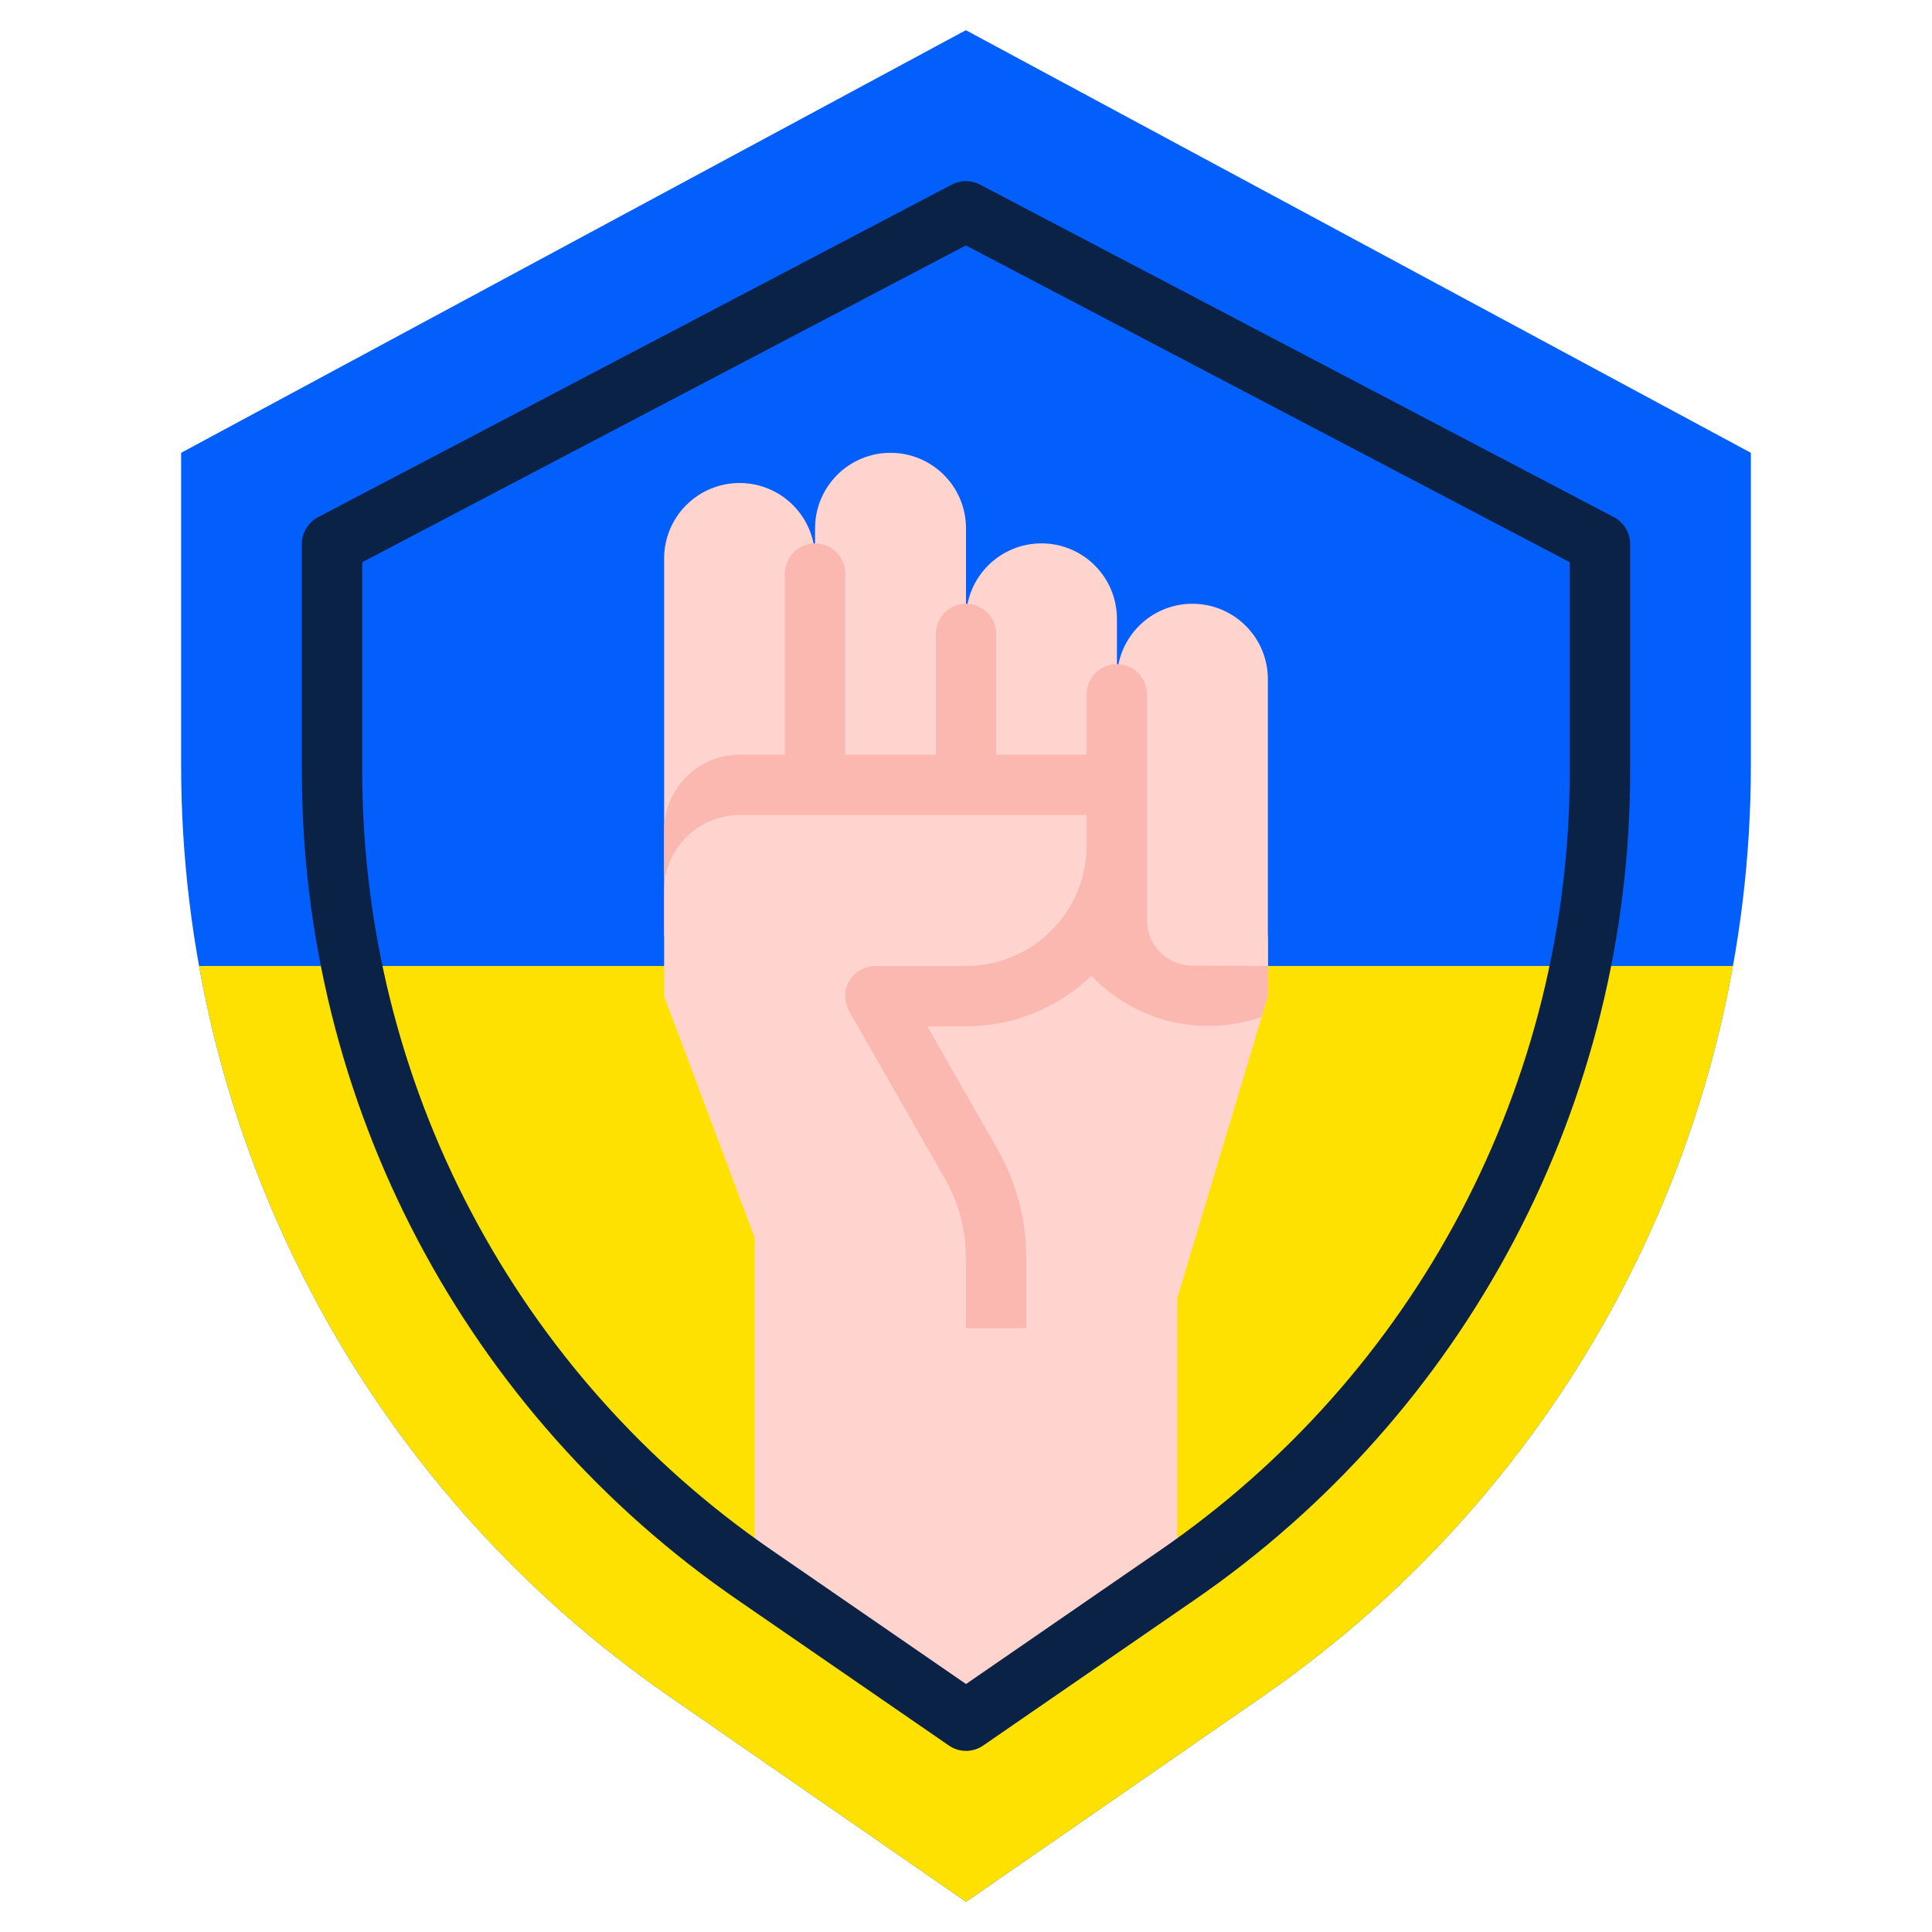
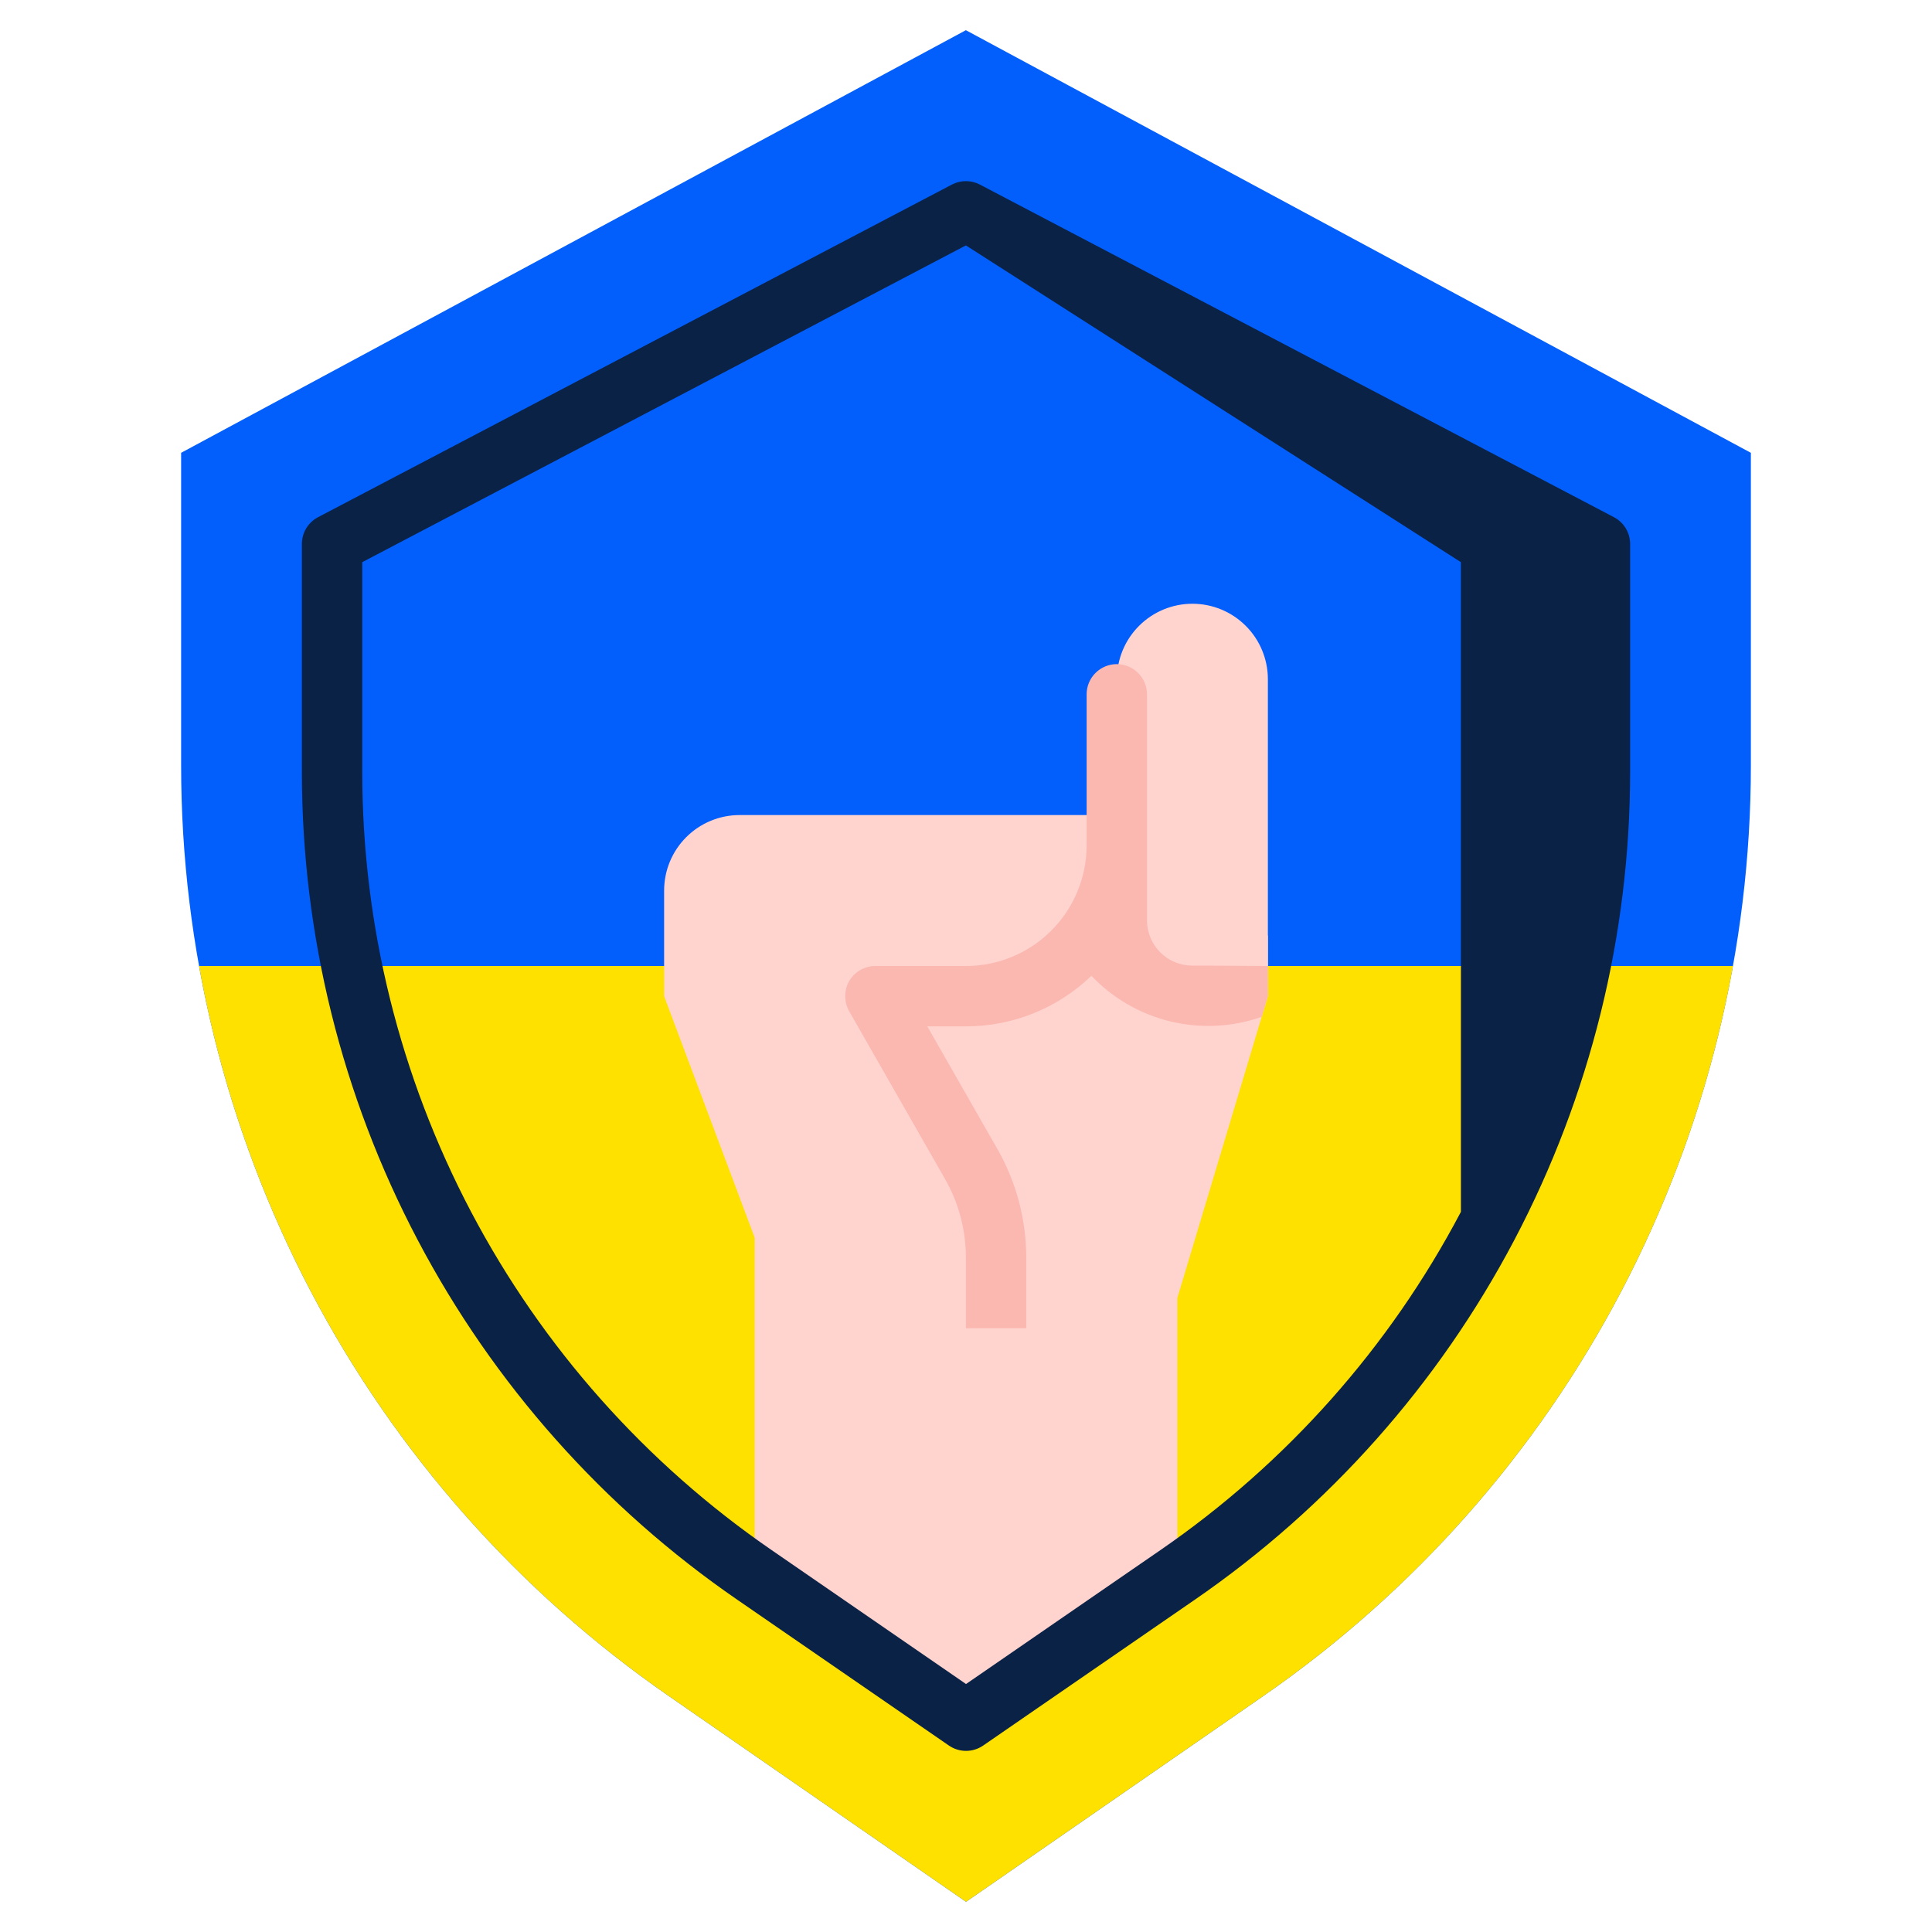
<svg xmlns="http://www.w3.org/2000/svg" width="128" height="128" viewBox="0 0 128 128" fill="none">
  <g id="9153351_free_icons_design_ukraine_nation_country">
    <g id="Group">
      <path id="Vector" d="M12 50.703V30L63.992 2L116 30V50.705C116 62.829 113.061 74.772 107.434 85.512C101.807 96.251 93.66 105.467 83.692 112.368L64.003 126L44.311 112.368C34.342 105.466 26.194 96.251 20.567 85.511C14.94 74.771 12 62.827 12 50.703Z" fill="#035FFC" />
      <path id="Vector_2" d="M13.188 64C14.938 73.713 18.588 82.986 23.929 91.286C29.27 99.586 36.196 106.75 44.311 112.368L64.003 126L83.692 112.368C91.807 106.75 98.733 99.585 104.073 91.286C109.414 82.986 113.064 73.713 114.814 64H13.188Z" fill="#FFE100" />
-       <path id="Vector_3" d="M69 36C67.674 36 66.402 36.527 65.465 37.465C64.527 38.402 64 39.674 64 41V35C64 33.674 63.473 32.402 62.535 31.465C61.598 30.527 60.326 30 59 30C57.674 30 56.402 30.527 55.465 31.465C54.527 32.402 54 33.674 54 35V37C54 35.674 53.473 34.402 52.535 33.465C51.598 32.527 50.326 32 49 32C47.674 32 46.402 32.527 45.465 33.465C44.527 34.402 44 35.674 44 37V62H74V41C74 39.674 73.473 38.402 72.535 37.465C71.598 36.527 70.326 36 69 36Z" fill="#FFD4CF" />
-       <path id="Vector_4" d="M66 50V42C66 41.47 65.789 40.961 65.414 40.586C65.039 40.211 64.53 40 64 40C63.47 40 62.961 40.211 62.586 40.586C62.211 40.961 62 41.47 62 42V50H56V38C56 37.47 55.789 36.961 55.414 36.586C55.039 36.211 54.53 36 54 36C53.47 36 52.961 36.211 52.586 36.586C52.211 36.961 52 37.47 52 38V50H49C47.674 50 46.402 50.527 45.465 51.465C44.527 52.402 44 53.674 44 55V58H74V50H66Z" fill="#FBB8B0" />
      <path id="Vector_5" d="M84 64L79 66C77.674 66 76.402 65.473 75.465 64.535C74.527 63.598 74 62.326 74 61V45C74 43.674 74.527 42.402 75.465 41.465C76.402 40.527 77.674 40 79 40C80.326 40 81.598 40.527 82.535 41.465C83.473 42.402 84 43.674 84 45V64Z" fill="#FFD4CF" />
      <path id="Vector_6" d="M84 62V66L78 86V104L64 114L50 104V82L44 66V59C44 57.674 44.527 56.402 45.465 55.465C46.402 54.527 47.674 54 49 54H74L84 62Z" fill="#FFD4CF" />
-       <path id="Vector_7" d="M64.002 116C63.597 116 63.201 115.877 62.868 115.647L48.868 106.001C39.973 99.885 32.698 91.698 27.669 82.145C22.64 72.593 20.008 61.962 20 51.166V36.036C20 35.671 20.1 35.313 20.288 35.001C20.477 34.689 20.748 34.434 21.071 34.265L63.064 12.229C63.35 12.079 63.669 12 63.993 12C64.317 12 64.636 12.079 64.922 12.229L106.929 34.266C107.252 34.435 107.523 34.69 107.711 35.002C107.9 35.314 108 35.672 108 36.036V51.169C107.992 61.963 105.36 72.594 100.332 82.146C95.303 91.698 88.029 99.885 79.135 106.002L65.137 115.647C64.804 115.877 64.408 116 64.002 116ZM24 37.245V51.166C24.008 61.313 26.483 71.306 31.21 80.285C35.937 89.264 42.776 96.959 51.137 102.708L64.002 111.571L76.865 102.708C85.225 96.959 92.063 89.264 96.79 80.286C101.517 71.308 103.992 61.315 104 51.169V37.246L63.993 16.259L24 37.245Z" fill="#0A2246" />
+       <path id="Vector_7" d="M64.002 116C63.597 116 63.201 115.877 62.868 115.647L48.868 106.001C39.973 99.885 32.698 91.698 27.669 82.145C22.64 72.593 20.008 61.962 20 51.166V36.036C20 35.671 20.1 35.313 20.288 35.001C20.477 34.689 20.748 34.434 21.071 34.265L63.064 12.229C63.35 12.079 63.669 12 63.993 12C64.317 12 64.636 12.079 64.922 12.229L106.929 34.266C107.252 34.435 107.523 34.69 107.711 35.002C107.9 35.314 108 35.672 108 36.036V51.169C107.992 61.963 105.36 72.594 100.332 82.146C95.303 91.698 88.029 99.885 79.135 106.002L65.137 115.647C64.804 115.877 64.408 116 64.002 116ZM24 37.245V51.166C24.008 61.313 26.483 71.306 31.21 80.285C35.937 89.264 42.776 96.959 51.137 102.708L64.002 111.571L76.865 102.708C85.225 96.959 92.063 89.264 96.79 80.286V37.246L63.993 16.259L24 37.245Z" fill="#0A2246" />
      <path id="Vector_8" d="M80 63.975C79.689 63.975 79.353 63.975 78.992 63.975C78.196 63.974 77.434 63.658 76.871 63.095C76.309 62.533 75.993 61.77 75.992 60.975V46C75.992 45.47 75.781 44.961 75.406 44.586C75.031 44.211 74.522 44 73.992 44C73.461 44 72.953 44.211 72.578 44.586C72.202 44.961 71.992 45.47 71.992 46V56C71.992 58.122 71.149 60.157 69.648 61.657C68.148 63.157 66.113 64 63.992 64H57.992C57.562 64 57.145 64.138 56.8 64.394C56.455 64.649 56.202 65.009 56.077 65.419C55.999 65.69 55.977 65.973 56.013 66.252C56.048 66.531 56.14 66.8 56.284 67.042L62.609 78.11C63.515 79.697 63.992 81.492 63.992 83.32V88H67.992V83.32C67.991 80.796 67.332 78.317 66.082 76.126L61.438 68H63.992C67.093 68.004 70.075 66.803 72.308 64.65C73.727 66.141 75.546 67.191 77.547 67.674C79.548 68.156 81.646 68.051 83.589 67.37L84 66V64L80 63.975Z" fill="#FBB8B0" />
    </g>
  </g>
</svg>